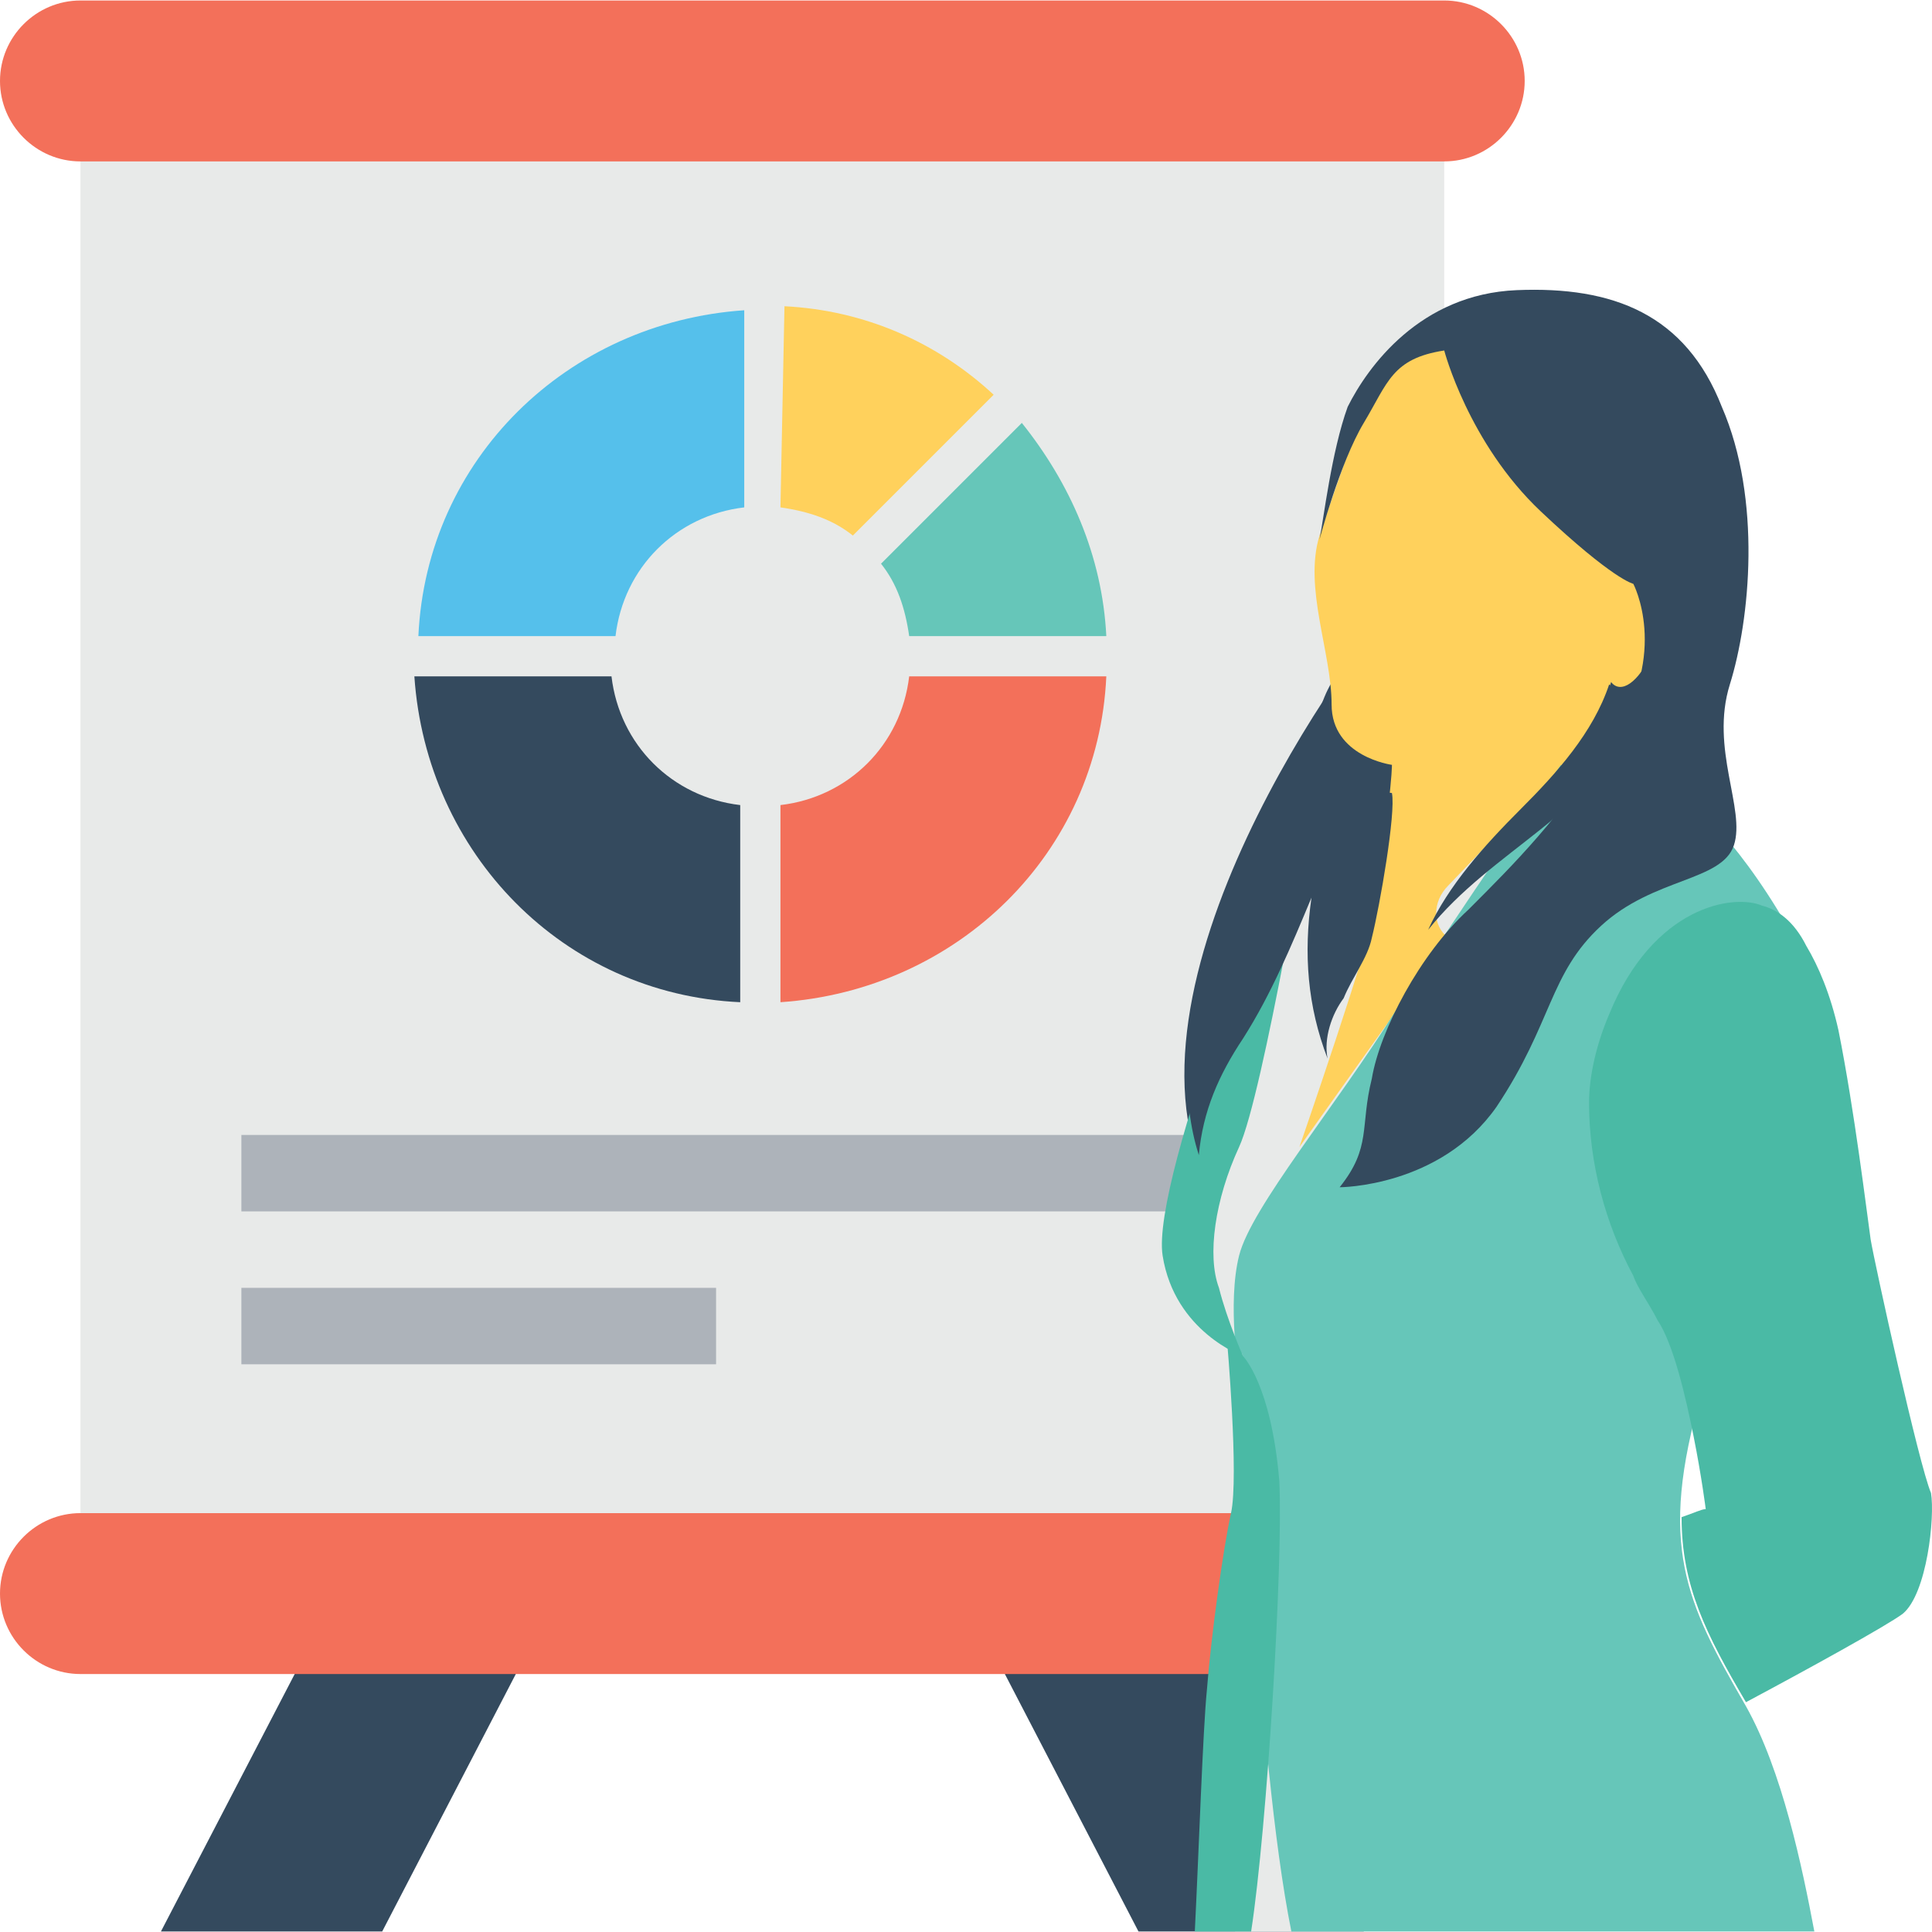
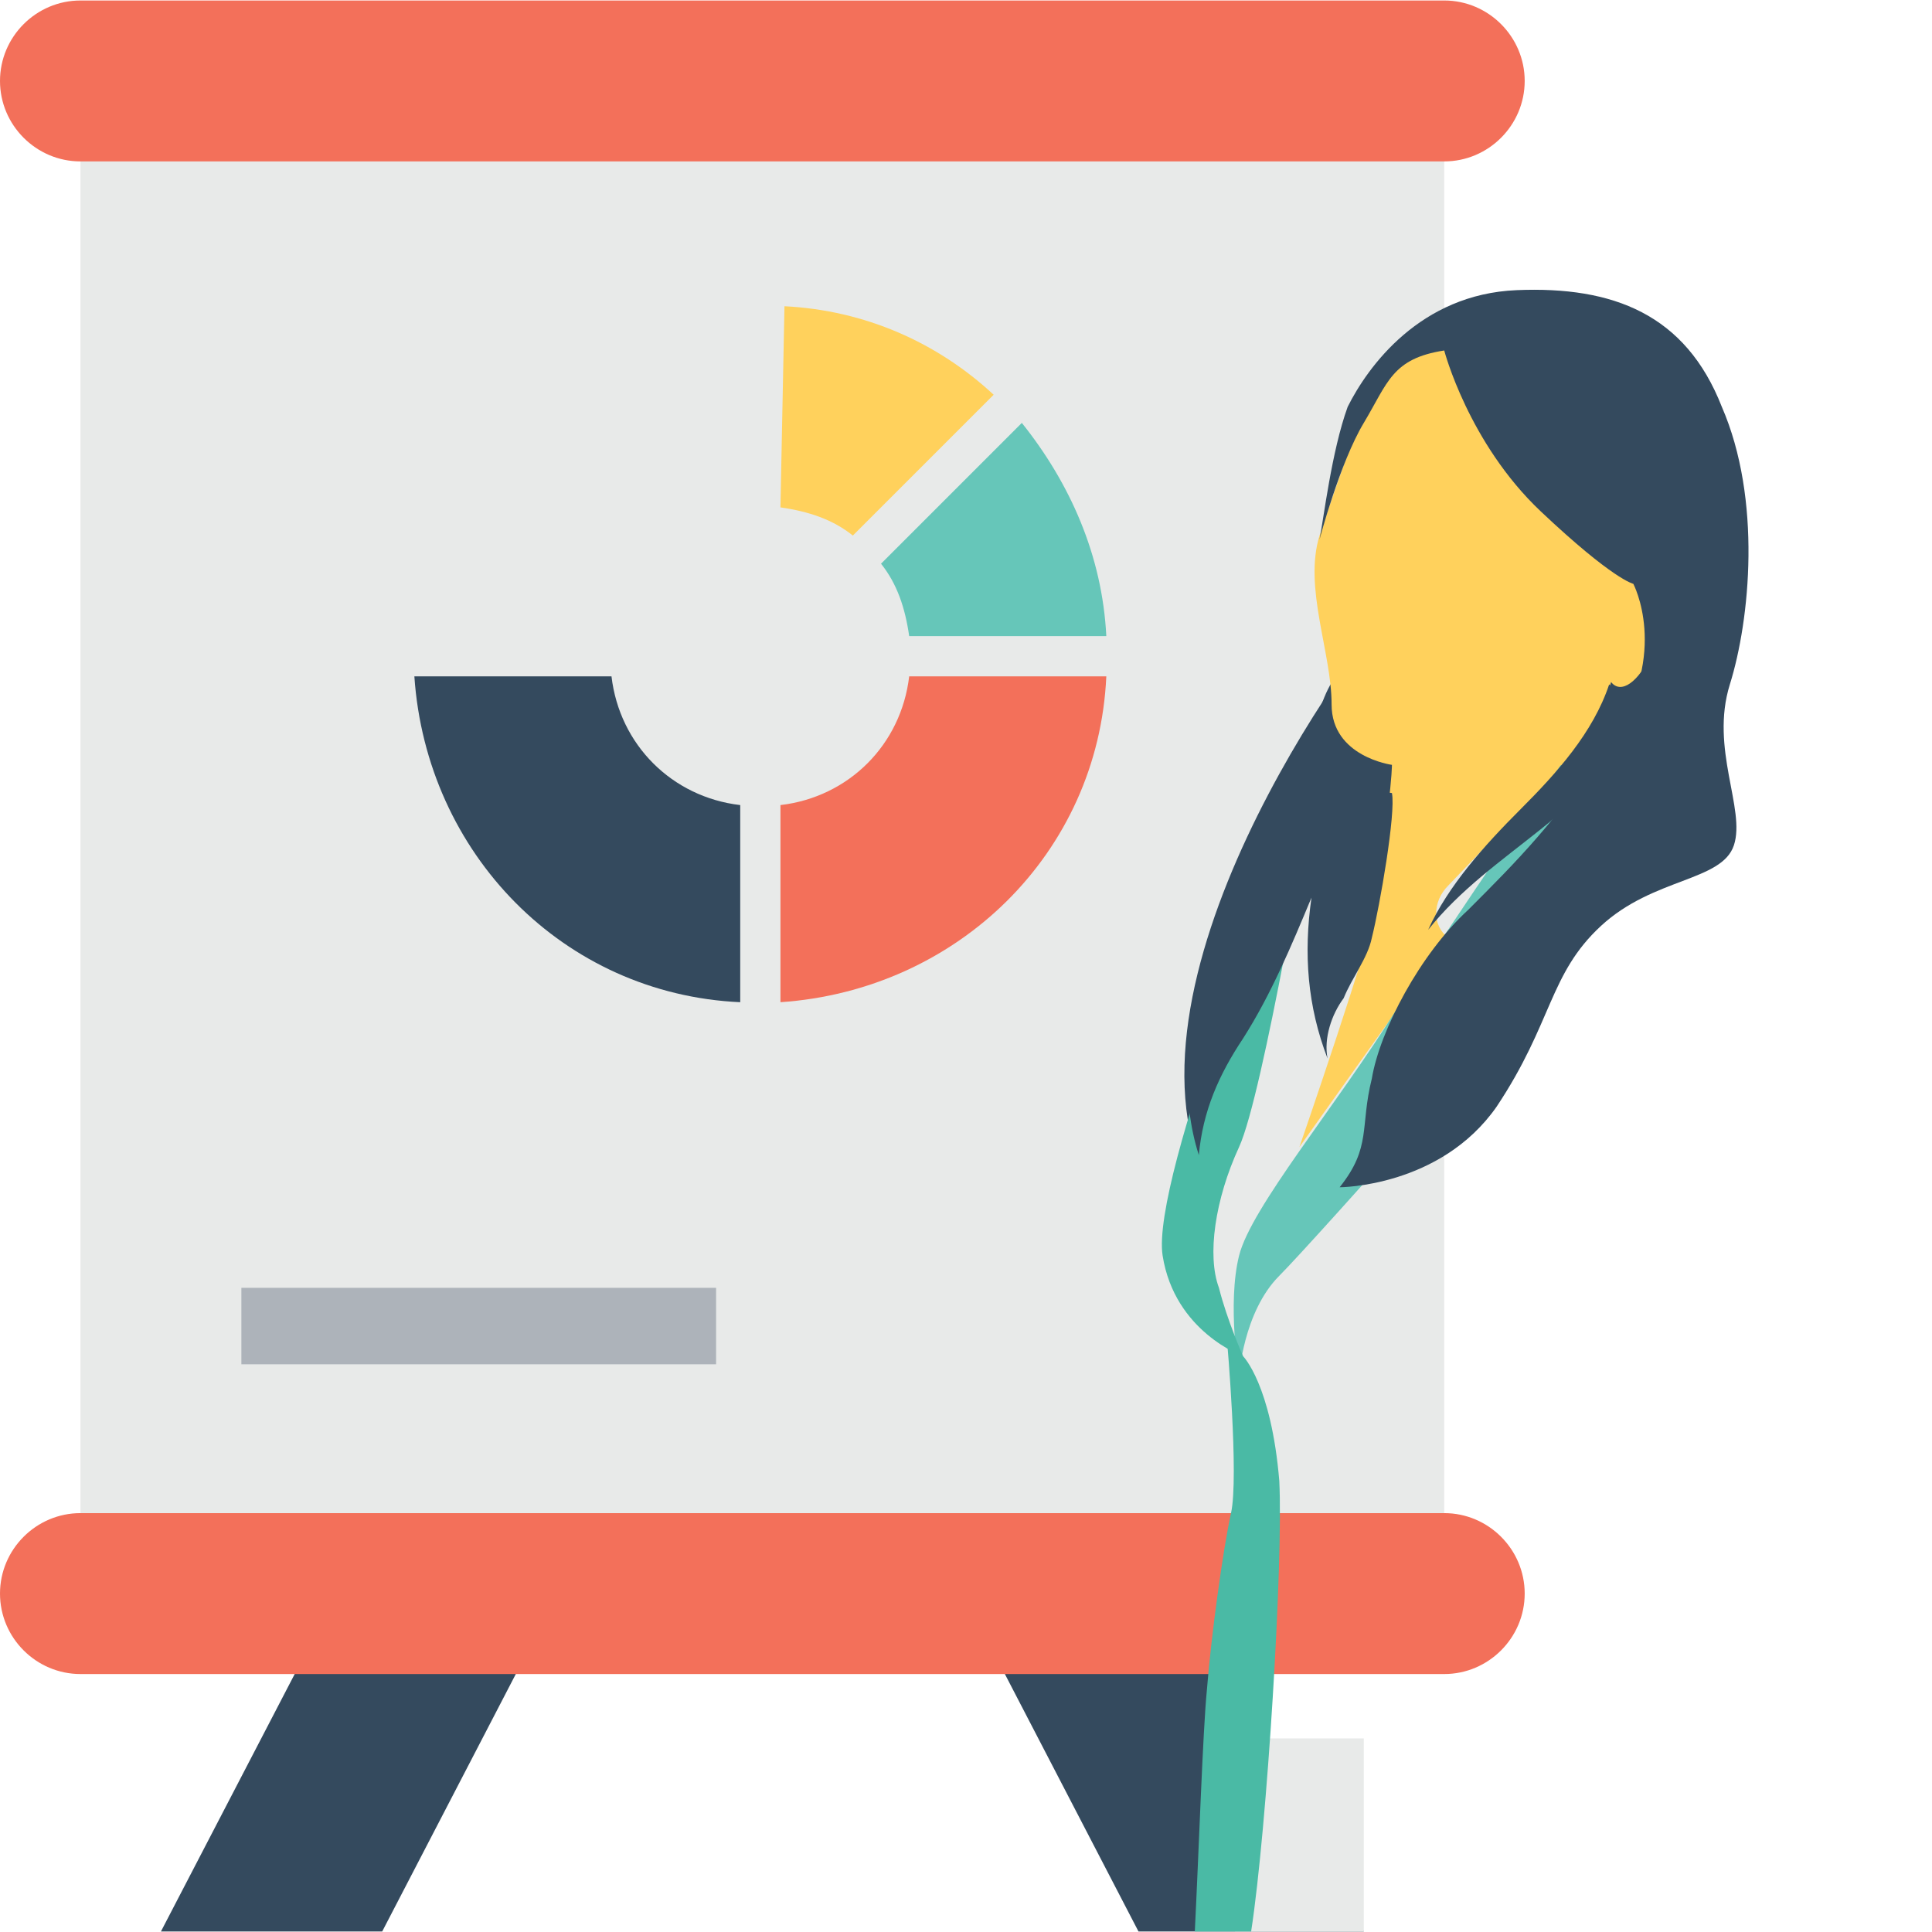
<svg xmlns="http://www.w3.org/2000/svg" version="1.1" id="Capa_1" x="0px" y="0px" viewBox="0 0 512.262 512.262" style="enable-background: new 0 0 512.262 512.262;" xml:space="preserve">
  <g>
    <path style="fill: #344A5E;" d="M148.267,416.131c0,4.267-1.067,8.533-3.2,11.733l-43.733,84.267H42.667l56.533-108.8   c6.4-12.8,22.4-18.133,35.2-10.667C142.933,396.931,148.267,406.531,148.267,416.131z" />
    <path style="fill: #344A5E;" d="M361.6,512.131h-59.733l-43.733-84.267c-1.067-3.2-2.133-7.467-2.133-11.733   c0-9.6,5.333-19.2,13.867-23.467c12.8-6.4,28.8-2.133,35.2,10.667L361.6,512.131z" />
  </g>
  <rect x="21.333" y="21.464" style="fill: #E8EAE9;" width="361.6" height="401.067" />
  <g>
    <rect x="64" y="341.464" style="fill: #ADB3BA;" width="125.867" height="20.267" />
-     <rect x="64" y="300.931" style="fill: #ADB3BA;" width="276.267" height="20.267" />
  </g>
  <g>
    <path style="fill: #F3705A;" d="M382.933,42.798h-361.6C9.6,42.798,0,33.198,0,21.464S9.6,0.131,21.333,0.131h361.6   c11.733,0,21.333,9.6,21.333,21.333S394.667,42.798,382.933,42.798z" />
    <path style="fill: #F3705A;" d="M382.933,443.864h-361.6C9.6,443.864,0,434.264,0,422.531s9.6-21.333,21.333-21.333h361.6   c11.733,0,21.333,9.6,21.333,21.333S394.667,443.864,382.933,443.864z" />
  </g>
  <rect x="327.467" y="460.931" style="fill: #E8EAE9;" width="34.133" height="51.2" />
  <g>
    <ellipse style="fill: #344A5E;" cx="362.667" cy="203.864" rx="14.933" ry="29.867" />
    <path style="fill: #344A5E;" d="M370.133,169.731c-4.267,9.6-7.467,19.2-7.467,28.8c0,8.533,1.067,16,2.133,24.533   c1.067,8.533,1.067,16-2.133,24.533c-2.133,5.333-5.333,10.667-7.467,16c-2.133,5.333-4.267,10.667-4.267,16   c-4.267-13.867-5.333-27.733-4.267-42.667c-4.267,12.8-10.667,25.6-18.133,37.333c-6.4,9.6-10.667,20.267-11.733,30.933   c-17.067-57.6,50.133-145.067,56.533-148.267" />
    <ellipse style="fill: #344A5E;" cx="427.733" cy="186.798" rx="16" ry="29.867" />
  </g>
  <g>
    <ellipse transform="matrix(0.287 -0.958 0.958 0.287 148.176 534.393)" style="fill: #FFD15C;" cx="432.992" cy="167.68" rx="14.933" ry="6.4" />
    <path style="fill: #FFD15C;" d="M436.267,152.664c0,0-8.533,26.667-11.733,36.267c-3.2,9.6-4.267,25.6-4.267,25.6l2.133,30.933   l-85.333,88.533l-1.067-51.2l26.667-57.6c0,0,5.333-3.2,5.333-10.667c1.067-8.533,1.067-11.733,1.067-11.733s-16-2.133-16-16   c0-13.867-7.467-30.933-3.2-44.8c4.267-12.8,12.8-38.4,19.2-46.933c6.4-8.533,23.467-12.8,23.467-12.8L436.267,152.664z" />
  </g>
-   <path style="fill: #66C6B9;" d="M342.4,512.131h138.667c-3.2-17.067-8.533-42.667-18.133-59.733  c-16-27.733-23.467-42.667-11.733-83.2c11.733-40.533,40.533-90.667,25.6-118.4s-28.8-38.4-28.8-38.4s-60.8,68.267-75.733,84.267  c-14.933,14.933-35.2,39.467-35.2,39.467s-10.667,22.4-9.6,30.933C330.667,371.331,332.8,464.131,342.4,512.131z" />
  <path style="fill: #E8EAE9;" d="M369.067,210.264c0,0,0,14.933-4.267,29.867c-1.067,8.533-20.267,64-20.267,64L384,248.664l0,0  c-4.267-3.2-4.267-9.6,0-13.867l24.533-25.6l19.2,13.867c0,0-93.867,100.267-97.067,117.333c-3.2,16-1.067,19.2-1.067,19.2  s-17.067-17.067-14.933-27.733c1.067-10.667,28.8-100.267,28.8-100.267l11.733-2.133C355.2,229.464,364.8,214.531,369.067,210.264z" />
  <path style="fill: #66C6B9;" d="M413.867,202.798c0,0-27.733,39.467-43.733,65.067s-38.4,52.267-41.6,65.067s0,32,0,32  s1.067-17.067,10.667-26.667c9.6-9.6,74.667-83.2,74.667-83.2l9.6-32L413.867,202.798z" />
  <g>
    <path style="fill: #4ABAA5;" d="M320,448.131c-1.067,10.667-2.133,42.667-3.2,64h14.933c4.267-27.733,8.533-98.133,7.467-119.467   c-2.133-25.6-9.6-33.067-9.6-33.067l-4.267-4.267c0,0,3.2,36.267,1.067,45.867C324.267,410.798,321.067,434.264,320,448.131z" />
    <path style="fill: #4ABAA5;" d="M347.733,213.464c0,0-12.8,76.8-19.2,90.667c-6.4,13.867-8.533,28.8-5.333,37.333   c2.133,8.533,6.4,18.133,6.4,18.133s-18.133-6.4-21.333-26.667C305.067,312.664,341.333,220.931,347.733,213.464z" />
  </g>
  <g>
    <path style="fill: #344A5E;" d="M382.933,92.931c0,0,6.4,24.533,25.6,42.667c19.2,18.133,24.533,19.2,24.533,19.2   s9.6,18.133-5.333,40.533s-25.6,33.067-38.4,45.867c-12.8,11.733-23.467,32-25.6,44.8c-3.2,12.8,0,18.133-8.533,28.8   c0,0,26.667,0,41.6-21.333c14.933-22.4,13.867-35.2,27.733-48c13.867-12.8,32-11.733,35.2-21.333c3.2-9.6-6.4-25.6-1.067-42.667   c5.333-17.067,8.533-49.067-2.133-73.6c-9.6-24.533-28.8-32-54.4-30.933s-39.467,20.267-44.8,30.933   c-4.267,11.733-6.4,29.867-7.467,35.2c0,0,5.333-20.267,11.733-30.933C368,101.464,369.067,95.064,382.933,92.931z" />
    <path style="fill: #344A5E;" d="M426.667,181.464c-4.267,12.8-13.867,23.467-23.467,33.067c-9.6,9.6-19.2,20.267-24.533,32   c8.533-10.667,19.2-18.133,29.867-26.667c10.667-8.533,20.267-18.133,25.6-30.933" />
  </g>
-   <path style="fill: #4ABAA5;" d="M504.533,427.864c-4.267,3.2-25.6,14.933-41.6,23.467c-10.667-18.133-17.067-30.933-17.067-49.067  c3.2-1.067,5.333-2.133,6.4-2.133c0,0-1.067-8.533-3.2-19.2c-2.133-10.667-5.333-24.533-9.6-30.933  c-2.133-4.267-5.333-8.533-6.4-11.733c-7.467-13.867-11.733-29.867-11.733-45.867c0-7.467,2.133-16,5.333-23.467  c11.733-28.8,33.067-32,40.533-28.8c4.267,1.067,8.533,4.267,11.733,10.667l0,0c3.2,5.333,6.4,12.8,8.533,22.4  c4.267,21.333,7.467,48,8.533,55.467c1.067,6.4,12.8,59.733,16,67.2C513.067,402.264,510.933,422.531,504.533,427.864z" />
  <path style="fill: #344A5E;" d="M369.067,210.264l-29.867-3.2c-16,29.867-30.933,69.333-21.333,99.2  c1.067-11.733,5.333-21.333,11.733-30.933c7.467-11.733,12.8-24.533,18.133-37.333c-2.133,14.933-1.067,28.8,4.267,42.667  c-1.067-5.333,1.067-11.733,4.267-16c2.133-5.333,6.4-10.667,7.467-16C365.867,240.131,370.133,215.598,369.067,210.264z" />
  <path style="fill: #66C6B9;" d="M270.933,112.131L233.6,149.464c4.267,5.333,6.4,11.733,7.467,19.2h52.267  C292.267,147.331,283.733,128.131,270.933,112.131z" />
  <path style="fill: #344A5E;" d="M196.267,213.464c-18.133-2.133-32-16-34.133-34.133h-52.267c3.2,46.933,39.467,84.267,86.4,86.4  V213.464z" />
-   <path style="fill: #55C0EB;" d="M163.2,168.664c2.133-18.133,16-32,34.133-34.133V82.264c-46.933,3.2-84.267,39.467-86.4,86.4H163.2z  " />
  <path style="fill: #F3705A;" d="M241.067,179.331c-2.133,18.133-16,32-34.133,34.133v52.267c46.933-3.2,84.267-39.467,86.4-86.4  H241.067z" />
  <path style="fill: #FFD15C;" d="M206.933,134.531c7.467,1.067,13.867,3.2,19.2,7.467l37.333-37.333  c-14.933-13.867-34.133-22.4-55.467-23.467L206.933,134.531z" />
</svg>